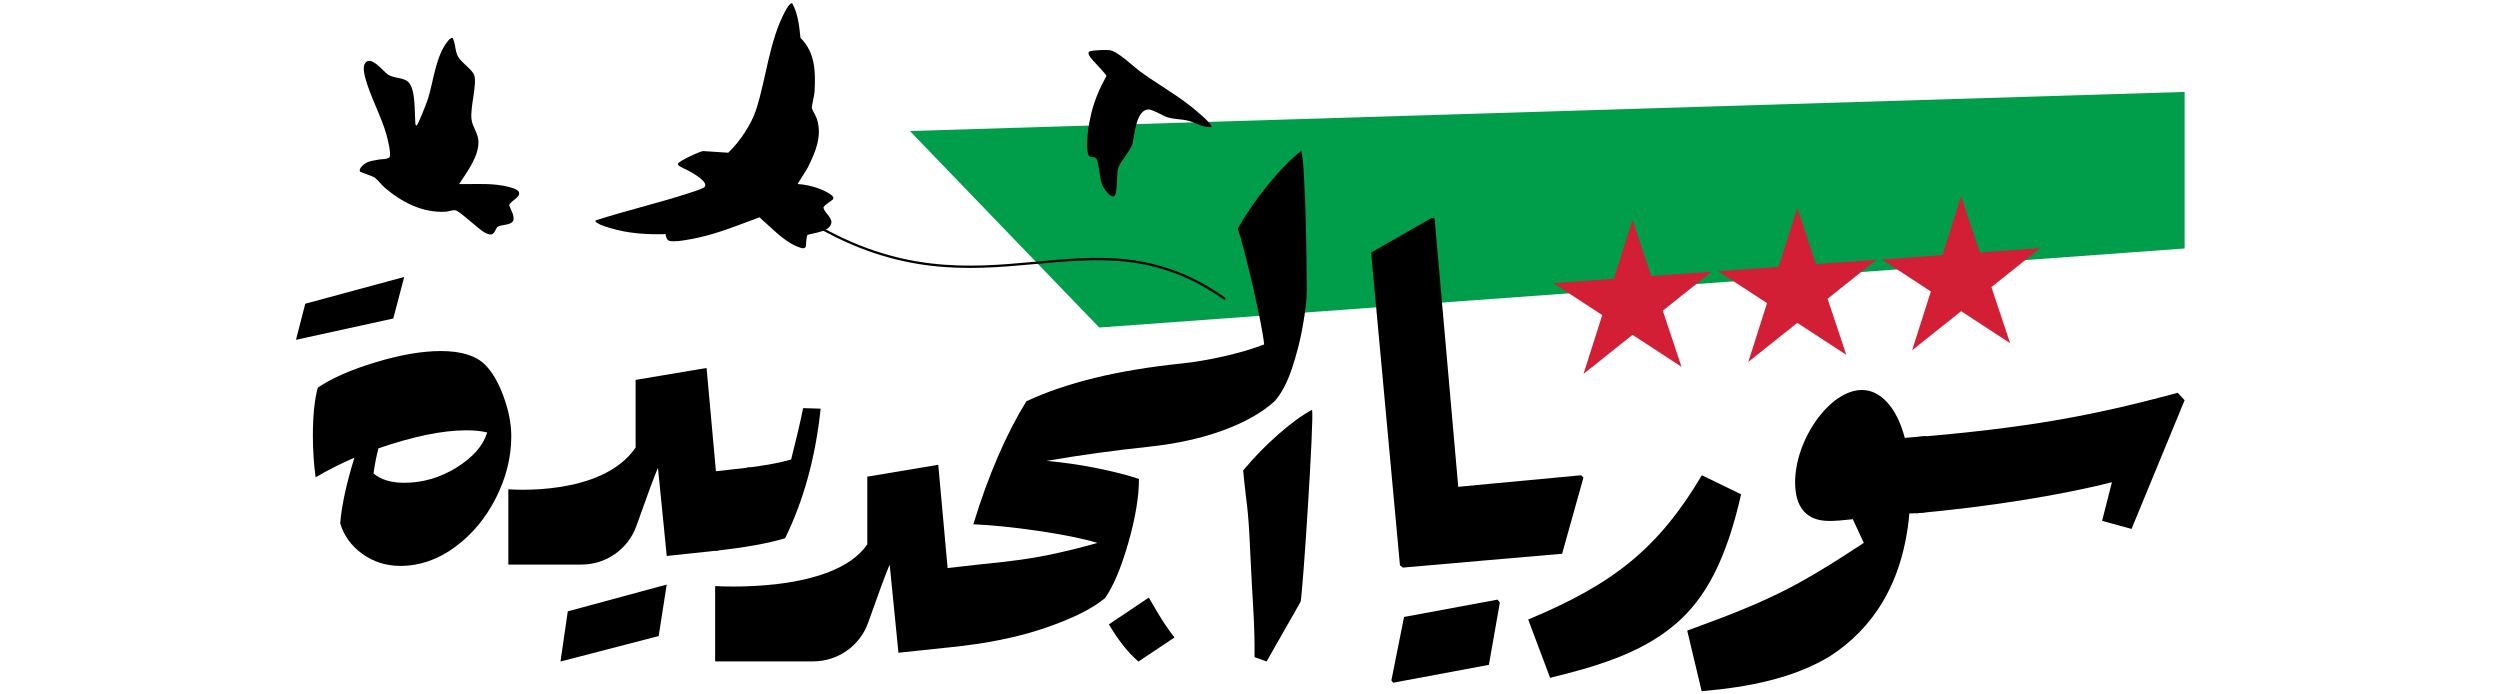
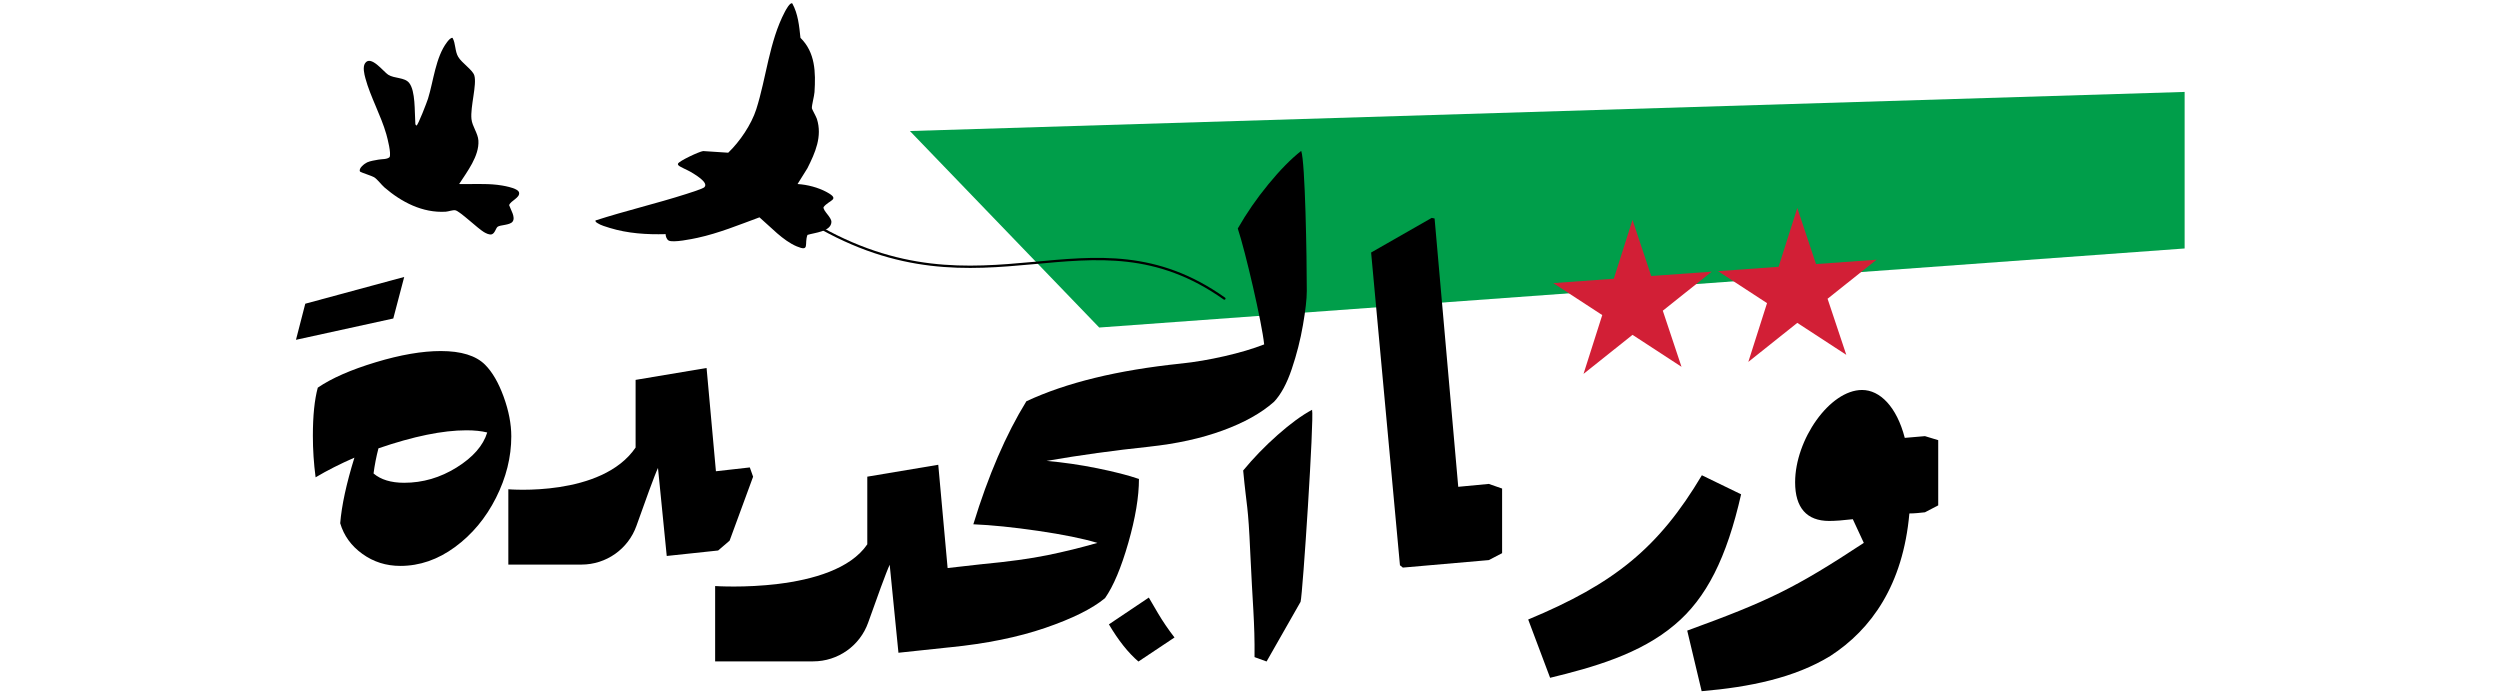
<svg xmlns="http://www.w3.org/2000/svg" id="Layer_1" data-name="Layer 1" viewBox="0 0 1080 300">
  <defs>
    <style>
      .cls-1 {
        fill: none;
        stroke: #000;
        stroke-linecap: round;
        stroke-linejoin: round;
      }

      .cls-2 {
        fill: #d21f36;
      }

      .cls-3 {
        fill: #009e4a;
      }
    </style>
  </defs>
  <g>
    <polygon class="cls-3" points="393.08 56.6 474.86 141.49 943.76 107.34 943.76 39.71 393.08 56.6" />
-     <polygon class="cls-2" points="847.2 84.8 855.29 109.04 881.45 107.15 860.29 124.02 868.37 148.25 847.21 134.44 826.04 151.31 834.13 125.91 812.96 112.1 839.12 110.21 847.2 84.8" />
    <polygon class="cls-2" points="776.43 89.85 784.52 114.08 810.68 112.19 789.51 129.06 797.6 153.29 776.43 139.48 755.27 156.35 763.36 130.95 742.19 117.14 768.35 115.25 776.43 89.85" />
    <polygon class="cls-2" points="705.24 95.01 713.33 119.24 739.49 117.35 718.33 134.22 726.41 158.46 705.25 144.65 684.08 161.52 692.17 136.11 671 122.3 697.16 120.41 705.24 95.01" />
    <g>
      <polygon points="604.78 244.2 592.32 109.09 618.49 94.13 619.74 94.38 629.96 210.3 643.17 209.05 648.91 211.05 648.91 238.97 643.17 241.96 606.03 245.2 604.78 244.2" />
-       <path d="M606.56,266.52l40.38-7.48,1,1.25-4.74,26.92-41.38,7.73-.75-1,5.48-27.42ZM643.17,209.05l39.88-3.74,1,1-9.22,32.91-31.66,2.74v-32.91Z" />
      <path d="M735.21,205.31l16.95,8.23c-6.23,27.42-14.96,44.87-28.67,56.34-14.96,12.71-35.4,18.45-53.84,22.93l-9.47-25.18c37.14-15.46,56.34-30.91,75.03-62.32ZM805.16,234.52l-4.74-10.22c-4.24.5-7.73.75-10.22.75-9.72,0-14.71-5.73-14.71-16.7,0-18.45,14.96-39.88,28.92-39.88,7.73,0,14.96,7.23,18.45,20.69l8.72-.75,5.73,1.74v28.17l-5.73,2.99c-2.24.25-4.49.5-6.73.5-2.74,30.91-16.45,50.11-34.15,61.57-15.46,9.47-34.9,13.46-55.59,15.21l-6.23-26.17c34.9-12.71,46.37-18.2,76.28-37.89Z" />
-       <path d="M908.11,225.01l4.24-16.7c-22.44,5.73-54.09,10.72-84.76,13.46v-32.91c47.36-3.99,75.53-8.97,113.17-19.19l2.99,3.24-22.93,55.59-12.71-3.49Z" />
    </g>
    <path d="M304.33,80.85c-.69.71-6.5,2.52-7.85,2.95-12.96,4.15-26.29,7.26-39.24,11.44-.1.65.51.9.93,1.18,1.32.89,3.69,1.57,5.25,2.05,7.82,2.4,15.98,2.9,24.13,2.68-.02.92.46,2.28,1.31,2.76,1.85,1.05,10.08-.65,12.51-1.18,9.18-2,17.94-5.61,26.72-8.84,4.84,4.15,10.13,10.03,16.08,12.54,5.83,2.46,3.17-1.05,4.66-4.95,3.01-.97,10.16-1.4,10.34-5.55.09-2.08-3.63-4.78-3.4-6.44,2.34-3.14,7.47-3.18,1.42-6.48-3.74-2.04-8.39-3.24-12.64-3.51l4.26-6.83c3.37-6.7,6.5-13.73,4.09-21.31-.35-1.08-2.12-4.13-2.16-4.58-.12-1.23,1.02-5.23,1.13-7,.53-8.59.37-17.09-6.07-23.44-.54-5.06-1.02-10.34-3.53-14.87-1-.58-2.82,2.9-3.2,3.61-6.77,12.84-8.04,28.62-12.36,42.12-2.11,6.6-7.14,14.02-12.12,18.77l-10.82-.71c-1.69.18-10.52,4.35-10.86,5.43-.12.4.01.54.26.81.51.55,4.14,2.12,5.13,2.72,1.43.87,8.01,4.55,6.02,6.61" />
    <path class="cls-1" d="M528.93,128.98c-58.44-41.43-103.48,11.43-177.76-32.44" />
    <path d="M155.54,74.14c.18.27,5.17,1.87,6.05,2.41,1.44.88,3.13,3.24,4.53,4.45,7.37,6.34,16.43,11.05,26.41,10.46,1.22-.07,3.15-.86,4.24-.6,2,.48,9.58,7.79,12.24,9.37.92.55,2.5,1.38,3.53.96,1.32-.53,1.64-2.62,2.44-3.23,1.08-.83,5.25-.64,6.44-2.19,1.43-1.87-.85-5.26-1.47-7.14.62-1.95,4.94-3.25,4.25-5.57-.58-1.97-7.53-3.01-9.41-3.22-5.45-.62-10.97-.22-16.44-.34,3.41-5.3,8.75-12.12,8.32-18.79-.21-3.2-2.67-6.09-3-9.3-.54-5.3,2.43-14.96,1.23-18.84-.74-2.4-5.36-5.31-6.95-8-1.48-2.5-1.06-5.74-2.44-8.2-.81-.23-1.96,1.27-2.42,1.88-4.9,6.45-5.82,16.78-8.19,24.38-.43,1.37-4.33,11.59-4.99,11.62-.61-.4-.47-.88-.51-1.47-.33-4.5.12-13.5-2.64-16.96-1.99-2.49-6.35-1.81-9.08-3.55-2-1.27-7.54-8.73-10-4.91-1.05,1.63-.31,4.67.17,6.44,2.11,7.9,6.75,16.13,9.04,24.19.55,1.95,2.18,8.3,1.41,9.89-1.1,1.03-3.33.79-4.88,1.09-1.52.29-3.42.54-4.81,1.17-1.07.49-3.94,2.64-3.05,4.01" />
-     <path d="M523.29,54.92c1.1-1-7.93-8.26-8.82-8.96-6.96-5.49-14.71-9.82-21.85-15.03-3.16-2.3-9.88-8.92-13.34-9.26-1.98-.19-6,0-7.98.36-1.76.32-.98,1.62-.32,2.63.95,1.44,6.96,7.41,7,8.16-2.83,5.1-5.2,10.54-6.57,16.24-1.11,4.6-2.21,11.66-1.59,16.3.52,3.92,2.71,1.66,3.78,3.2,1.25,1.81,1.28,8.61,2.67,11.61.56,1.22,3.52,5.63,5.17,4.51,1.16-.8,1.1-8.85,1.32-10.65.52-4.23,5.46-8.02,6.55-12.39.91-3.67,1.46-13.87,6.62-14.35,1.88-.18,6.23,2.7,8.5,3.4,2.8.86,5.58.74,8.31,1.32,3.51.75,6.83,3.21,10.55,2.9" />
  </g>
  <g>
    <g>
      <path d="M217.57,171.37c2.2,6.06,3.31,11.77,3.31,17.12,0,8.98-2.21,17.83-6.61,26.57-4.41,8.74-10.31,15.82-17.71,21.26-7.4,5.43-15.27,8.15-23.61,8.15-6.14,0-11.61-1.73-16.41-5.2-4.81-3.46-7.99-7.87-9.57-13.23.63-7.71,2.68-17.16,6.14-28.34-6.14,2.68-11.73,5.51-16.77,8.5-.79-5.98-1.18-11.96-1.18-17.95,0-8.65.71-15.59,2.12-20.78,5.98-4.09,14.33-7.75,25.03-10.98,10.7-3.23,20.07-4.84,28.1-4.84,8.82,0,15.19,1.97,19.13,5.9,3.15,3.15,5.82,7.76,8.03,13.82ZM131.87,131.21l42.75-11.57-4.72,17.95-42.04,9.21,4.02-15.59ZM197.26,201.95c7.08-4.41,11.49-9.45,13.22-15.12-2.52-.63-5.51-.94-8.97-.94-10.24,0-22.91,2.6-38.02,7.79-.94,3.62-1.65,7.25-2.12,10.86,3.15,2.68,7.56,4.02,13.22,4.02,8.03,0,15.59-2.2,22.67-6.61Z" />
-       <path d="M245.27,264.1l42.75-11.57-3.47,22.24-42.42,11,3.15-21.67ZM354.52,176.55c-2.21,20.94-7.32,39.6-15.35,55.97-7.24,2.2-17.32,4.02-30.23,5.43l13.7-35.9c7.87-.95,14.25-2.13,19.13-3.54,2.2-8.66,3.93-16.06,5.19-22.2l7.56.24Z" />
      <path d="M511.63,161.09l-10.15,27.63-4.96,4.25c-15.11,1.58-29.91,3.62-44.4,6.14,7.24.63,14.56,1.69,21.96,3.19,7.4,1.5,13.38,3.04,17.95,4.61,0,7.71-1.54,16.92-4.61,27.63s-6.42,18.66-10.04,23.85c-5.51,4.57-14.13,8.85-25.86,12.87-11.73,4.02-25.47,6.81-41.21,8.38l13.7-35.9c11.65-1.1,21.14-2.4,28.46-3.9,7.32-1.49,14.52-3.27,21.61-5.31-6.3-1.89-14.84-3.62-25.62-5.2-10.79-1.57-20.11-2.52-27.98-2.84,6.45-21.09,14.09-38.81,22.91-53.14,17.16-8.03,39.44-13.46,66.83-16.3l1.42,4.02ZM479.05,269.72l17.24-11.57c.63,1.1,1.97,3.38,4.01,6.85,2.05,3.46,4.41,6.93,7.09,10.39l-15.59,10.39c-4.41-3.78-8.66-9.13-12.75-16.06Z" />
      <path d="M564.53,125.89c0,3.31-.55,8.15-1.65,14.52-1.1,6.38-2.71,12.72-4.84,19.01-2.12,6.3-4.69,11.02-7.67,14.17-5.51,4.88-12.91,9.01-22.2,12.4-9.29,3.39-19.84,5.71-31.65,6.97l13.7-35.9c5.98-.63,12.24-1.69,18.78-3.19,6.53-1.49,12.24-3.19,17.12-5.08-.94-9.29-8.09-40.15-11.4-50.07,3.78-6.61,8.18-12.99,13.23-19.13,5.04-6.14,9.76-10.94,14.17-14.41,1.73,4.72,2.42,45.58,2.42,60.7Z" />
      <path d="M541.96,283.88c.16-15.12-.89-23.55-1.84-45.04s-1.5-18.9-3.07-35.59c4.41-5.35,9.37-10.47,14.88-15.35,5.51-4.88,10.47-8.5,14.88-10.87.94,3.47-4.01,79.48-4.96,82.94l-14.69,25.79-5.2-1.89Z" />
    </g>
    <path d="M424.01,243.74l-14.64,1.65-4.04-44.61-30.66,5.14v29.23c-14.64,21.53-65.73,18.02-65.73,18.02v32.54h42.36c10.68,0,20.2-6.72,23.76-16.78,3.63-10.24,7.85-21.94,9.29-24.96l3.78,38.02,22.2-2.36,4.96-4.25,10.15-27.63-1.42-4.01Z" />
    <path d="M323.92,201.93l-14.64,1.65-4.04-44.61-30.66,5.14v29.23c-14.64,21.53-54.98,18.02-54.98,18.02v32.54h31.6c10.68,0,20.2-6.72,23.76-16.78,3.63-10.24,7.85-21.94,9.29-24.96l3.78,38.02,22.2-2.36,4.96-4.25,10.15-27.63-1.42-4.01Z" />
  </g>
</svg>